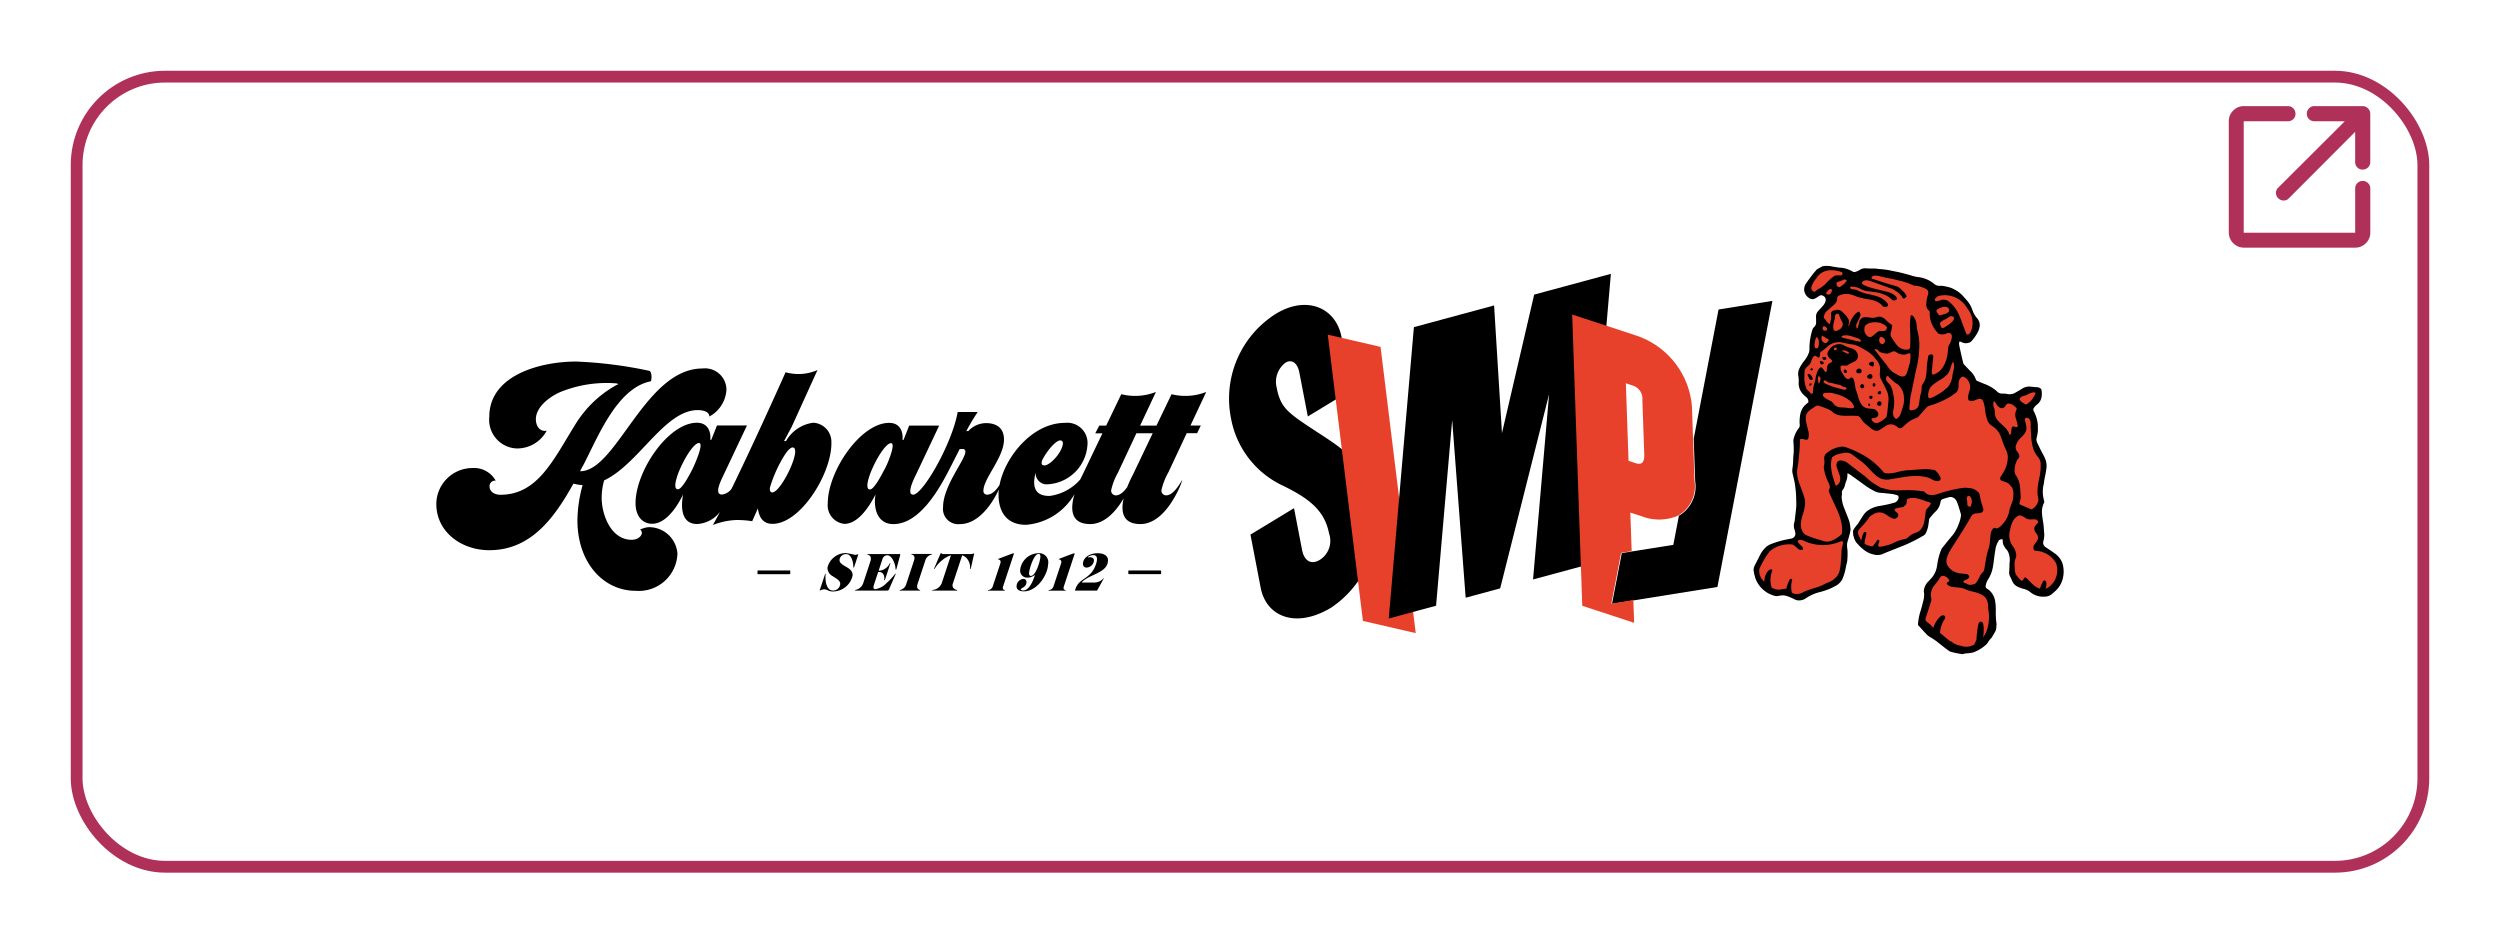
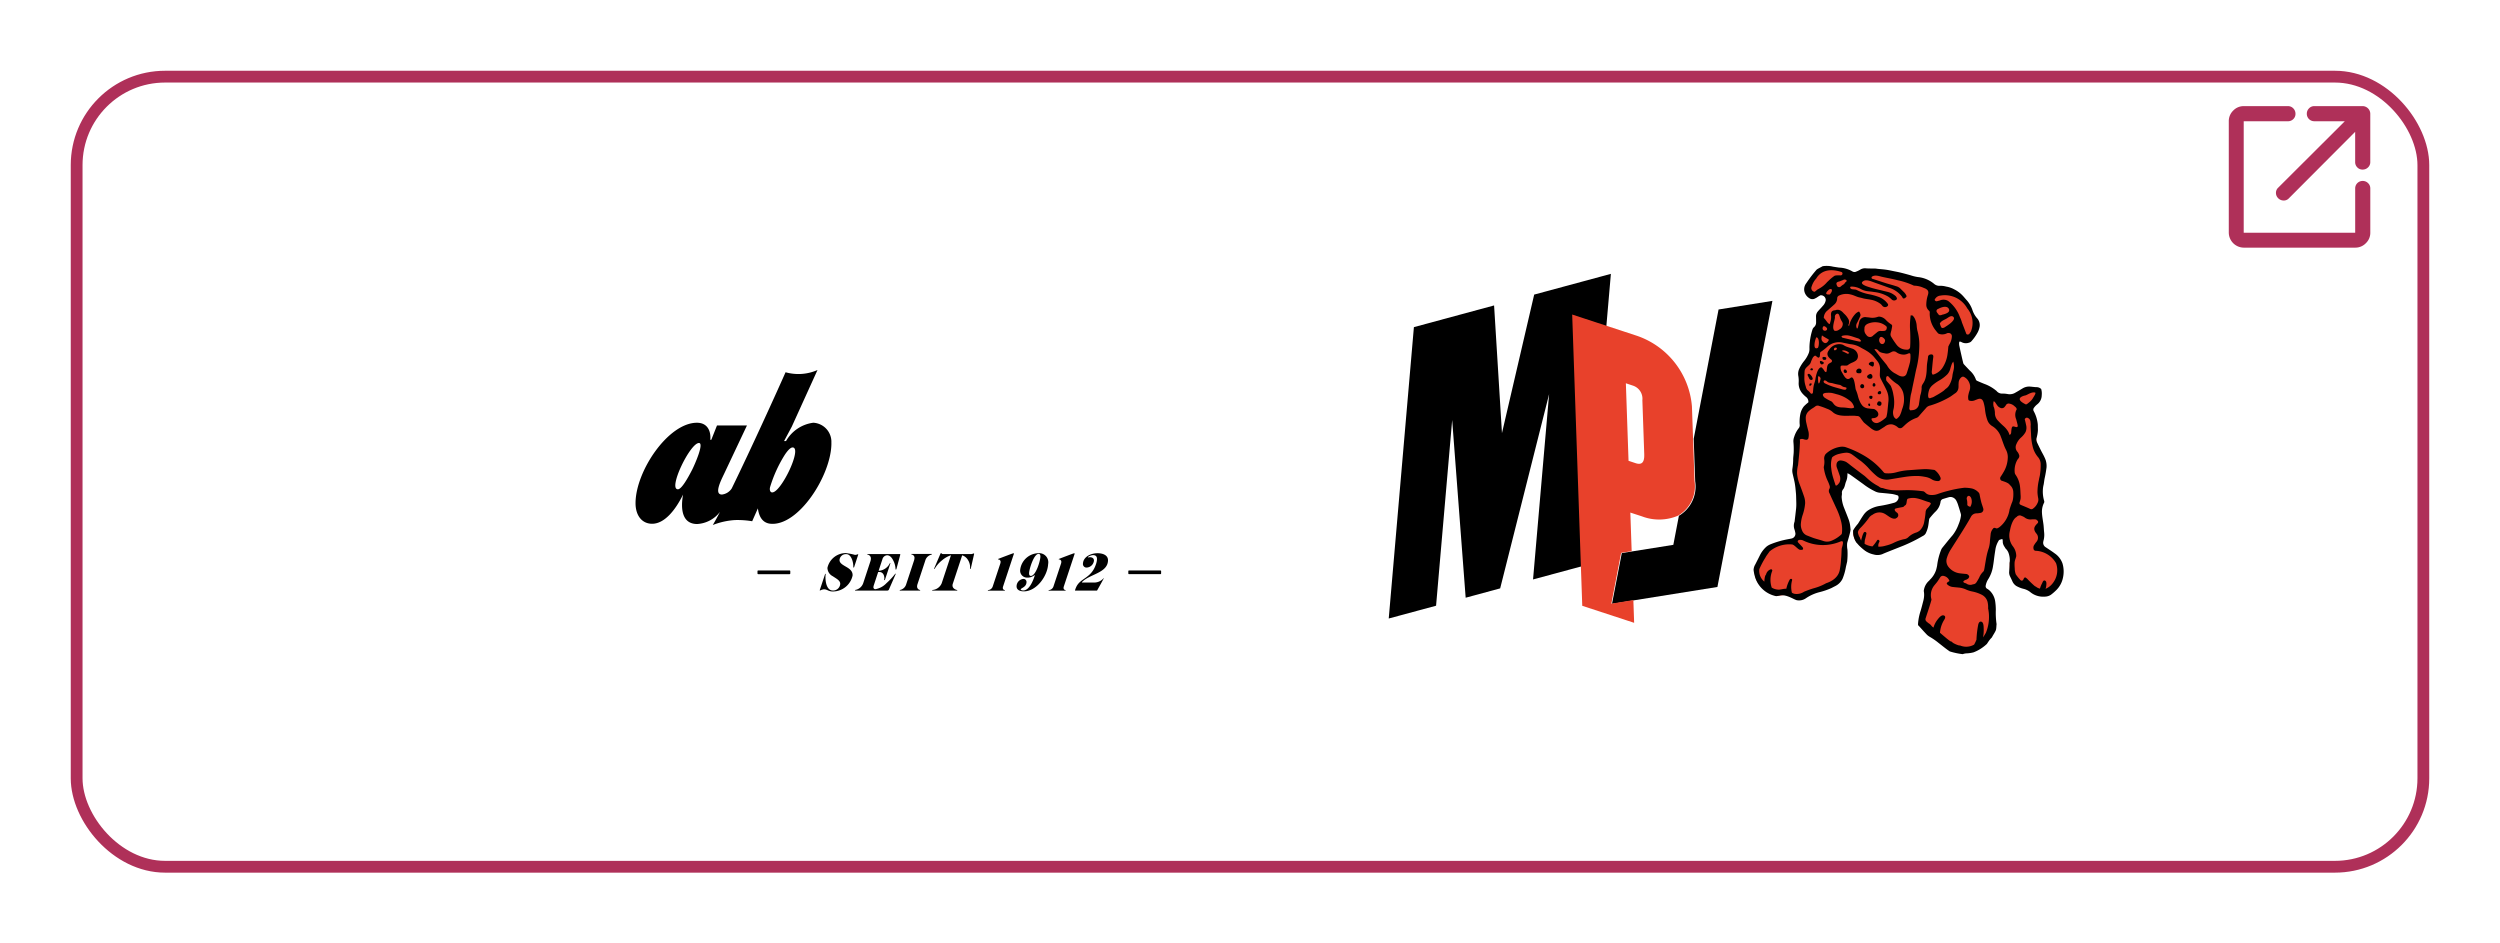
<svg xmlns="http://www.w3.org/2000/svg" width="212" height="80" viewBox="0 0 212 80">
  <defs>
    <filter id="Rechteck_48" x="0" y="0" width="212" height="80" filterUnits="userSpaceOnUse">
      <feOffset dy="2" input="SourceAlpha" />
      <feGaussianBlur stdDeviation="2" result="blur" />
      <feFlood flood-opacity="0.302" />
      <feComposite operator="in" in2="blur" />
      <feComposite in="SourceGraphic" />
    </filter>
  </defs>
  <g id="Komponente_16_1" data-name="Komponente 16 – 1" transform="translate(6 4)">
    <g transform="matrix(1, 0, 0, 1, -6, -4)" filter="url(#Rechteck_48)">
      <g id="Rechteck_48-2" data-name="Rechteck 48" transform="translate(6 4)" fill="#fff" stroke="#af3059" stroke-width="1">
        <rect width="200" height="68" rx="8" stroke="none" />
        <rect x="0.5" y="0.5" width="199" height="67" rx="7.5" fill="none" />
      </g>
    </g>
    <g id="simpl-logo-mini" transform="translate(-26.01 -39.543)">
      <path id="Pfad_13" data-name="Pfad 13" d="M694.668,600.576h-2.66a.063.063,0,0,1-.061-.061v-.192a.062.062,0,0,1,.061-.061h2.66a.063.063,0,0,1,.061.061v.192A.064.064,0,0,1,694.668,600.576Zm-6.646.664a.039.039,0,0,0-.013.024.028.028,0,0,0,.028.02h1.1a1.049,1.049,0,0,0,.731-.385.054.054,0,0,1,0,.024c0,.032-.5.915-.551,1.008a.065.065,0,0,1-.067.041h-1.793c-.007,0-.032,0-.032-.02a1.719,1.719,0,0,1,.1-.273c.348-.789,1.276-.731,1.674-1.933a1.466,1.466,0,0,0,.091-.417c.013-.247-.091-.368-.34-.368-.086,0-.424.091-.43.188,0,.007.013.007.021.007.048,0,.1-.017.147-.017.192,0,.355.089.344.3a.652.652,0,0,1-.606.577.3.3,0,0,1-.326-.331c.03-.59.675-.885,1.242-.885.409,0,.908.145.882.636C690.174,600.484,688.654,600.575,688.022,601.241Zm-.636-2.362-.913,2.755a.389.389,0,0,0-.017.093.178.178,0,0,0,.179.2l-.015.048h-1.438l.015-.048a.443.443,0,0,0,.4-.3l.642-1.938a.478.478,0,0,0,.026-.126.2.2,0,0,0-.221-.233l.015-.045c.134-.05,1.246-.482,1.3-.482a.033.033,0,0,1,.035.037C687.391,598.85,687.388,598.867,687.386,598.878Zm-4.3,3.156c-.29,0-.632-.1-.614-.454a.637.637,0,0,1,.562-.6.259.259,0,0,1,.279.29c-.022.42-.484.482-.489.6,0,.073.167.089.212.089.5,0,.822-.794.949-1.177a.559.559,0,0,0,.03-.1c0-.007,0-.024-.011-.024a.12.12,0,0,0-.037.02.938.938,0,0,1-.59.192.59.59,0,0,1-.6-.653,1.593,1.593,0,0,1,1.549-1.419.774.774,0,0,1,.822.921C685.1,600.712,684.183,602.031,683.089,602.035Zm1.248-3.177c-.4,0-.787,1.285-.8,1.607-.006.11.006.26.145.26.433,0,.794-1.269.811-1.607C684.5,599,684.479,598.858,684.337,598.858Zm-2.1.021-.911,2.755a.389.389,0,0,0-.017.093.178.178,0,0,0,.179.2l-.015.048h-1.438l.015-.048a.442.442,0,0,0,.4-.3l.642-1.938a.48.48,0,0,0,.026-.126.2.2,0,0,0-.221-.233l.015-.045c.134-.05,1.246-.482,1.3-.482a.033.033,0,0,1,.035.037A.262.262,0,0,1,682.237,598.878Zm-3.651,1.248h-.058a1.166,1.166,0,0,0-.166-.738.888.888,0,0,0-.5-.409l-.792,2.4a.421.421,0,0,0-.028.134c-.017.309.339.407.4.407l0,.048H675.32l0-.048a.933.933,0,0,0,.8-.567l.787-2.379a2.129,2.129,0,0,0-.746.42,2.581,2.581,0,0,0-.64.735h-.054l.541-1.27c.013-.034.048-.078.076-.065s.058.078.151.078h2.405a.816.816,0,0,0,.2-.058c.017,0,.035.017.03.054Zm-3.307-1.211a.713.713,0,0,0-.551.523l-.66,2a.553.553,0,0,0-.028.151.3.3,0,0,0,.257.331l0,.048h-1.728l0-.048a.684.684,0,0,0,.543-.482l.66-2a.792.792,0,0,0,.043-.2.278.278,0,0,0-.26-.327l0-.052h1.735Zm-2.991,1.213c-.009.03-.024.058-.048.058s-.028-.013-.03-.058a1.7,1.7,0,0,0-.192-.709c-.117-.246-.294-.445-.515-.445a.443.443,0,0,0-.406.339l-.32.969h.093a1.124,1.124,0,0,0,.863-.644h.048l-.476,1.44h-.065c.058-.171.021-.686-.409-.686h-.093l-.379,1.151a.627.627,0,0,0-.022.115.161.161,0,0,0,.166.192,1.685,1.685,0,0,0,.934-.506,5.881,5.881,0,0,0,.711-.755c.022-.034.048-.058.065-.058s.019.017.006.045l-.58,1.328c-.022.048-.114.065-.114.065h-2.742l0-.052a.871.871,0,0,0,.688-.58l.608-1.849a.775.775,0,0,0,.039-.2.328.328,0,0,0-.3-.37l0-.048h2.745s.065.006.05.054Zm-3.583-.166c-.009.037-.035.058-.052.058s-.026-.069-.024-.093a1.678,1.678,0,0,0-.115-.616c-.093-.236-.247-.433-.484-.433a.54.54,0,0,0-.569.482c-.017.29.307.441.608.621.27.16.521.355.5.711a1.713,1.713,0,0,1-1.689,1.352c-.355,0-.465-.184-.746-.184a1,1,0,0,0-.329.106c-.011,0-.021,0-.019-.02a.176.176,0,0,1,.011-.054l.432-1.3c.006-.028.026-.048.039-.048s.017.007.015.032c0,.041-.009.086-.011.127a2.339,2.339,0,0,0,.061.686c.082.3.244.573.558.573a.6.6,0,0,0,.629-.547c.017-.3-.324-.454-.627-.662a.817.817,0,0,1-.458-.711,1.6,1.6,0,0,1,1.553-1.254,5.411,5.411,0,0,1,.776.151.556.556,0,0,0,.257-.058c.028,0,.028.024.022.047Zm-5.48.614h-2.66a.063.063,0,0,1-.061-.061v-.192a.062.062,0,0,1,.061-.061h2.66a.063.063,0,0,1,.061.061v.192A.065.065,0,0,1,663.225,600.576Z" transform="translate(-576.256 -516.344)" fill-rule="evenodd" />
-       <path id="Pfad_14" data-name="Pfad 14" d="M1561.862,149.1c-.666-3.456-2.924-4.76-4.936-6.077-2.519-1.654-3.052-2.007-3.4-3.826a2.028,2.028,0,0,1,.766-2.022c.517-.314,1.016-.008,1.179.842l.716,3.717,3.718-2.257-.867-4.506c-.473-2.456-2.935-3.535-5.545-1.951a8.5,8.5,0,0,0-3.811,8.917,7.849,7.849,0,0,0,4.42,5.679c2.126,1.045,3.5,2.041,3.886,4.04a1.9,1.9,0,0,1-.78,2.234c-.763.464-1.335.066-1.51-.844l-.681-3.535-3.694,2.242.867,4.506c.472,2.456,2.983,3.5,5.987,1.68a8.7,8.7,0,0,0,3.688-8.84Z" transform="translate(-1425.274 -70.875)" />
-       <path id="Pfad_15" data-name="Pfad 15" d="M1735.7,182.83l4.477,1.034,2.982,24.274-4.479-1.034-2.98-24.274Z" transform="translate(-1603.095 -118.906)" fill="#e8412b" />
      <path id="Pfad_16" data-name="Pfad 16" d="M1867.734,73.375l-6.5,1.757-2.732,11.747-.668-10.827-6.8,1.84L1848.9,102.6l4.014-1.085,1.365-15.75,1.144,15.072,2.926-.792L1862.5,83.57l-1.363,15.718,4.46-1.205,2.141-24.707Z" transform="translate(-1711.125 -14.608)" />
      <path id="Pfad_17" data-name="Pfad 17" d="M2283.554,124.617l-4.665,24.263-7.074,1.132-1.865.3.83-4.307.893-.143,3.477-.555.472-2.463a2.882,2.882,0,0,0,1.382-2.925l-.125-3.607,2.107-10.962,4.568-.731Z" transform="translate(-2113.242 -63.562)" />
      <path id="Pfad_18" data-name="Pfad 18" d="M2204.535,167.79a4.077,4.077,0,0,1-3.08.066l-.984-.321.114,3.272-.893.143-.83,4.306,1.866-.3.067,1.928-4.4-1.443-.854-24.7,5.381,1.767a6.928,6.928,0,0,1,4.773,6.024l.095,2.722.125,3.607a2.879,2.879,0,0,1-1.38,2.925Zm-2.883-5.18-.16-4.6a1.168,1.168,0,0,0-.8-1.24l-.6-.2.227,6.576.6.2c.491.162.755-.026.731-.737Z" transform="translate(-2042.209 -88.526)" fill="#e8412b" fill-rule="evenodd" />
      <g id="Gruppe_31" data-name="Gruppe 31" transform="translate(168.712 58.085)">
        <path id="Pfad_19" data-name="Pfad 19" d="M2562.006,88.3a2.489,2.489,0,0,0-1.686-1.465,1.261,1.261,0,0,0,.13-.176.952.952,0,0,0,.08-.938,1.247,1.247,0,0,0-.156-.238c-.022-.028-.047-.058-.056-.073a.17.17,0,0,1-.017-.039c.022-.043.231-.936.1-1.035a.923.923,0,0,0-.385-.182l-.021,0a2.634,2.634,0,0,0-.346,0,.8.8,0,0,1-.153,0l-.015,0v-.051a.68.68,0,0,0,.085.017.613.613,0,0,0,.42-.116c.229-.154.11-.392.236-.67.069-.15.318-2.658.331-2.776a1.135,1.135,0,0,0-.045-1.54,1.712,1.712,0,0,1-.383-.8,4.2,4.2,0,0,1-.11-.912c0-.244-.015-.484-.024-.728a3.856,3.856,0,0,0-.033-.4.779.779,0,0,0-.465-.6.584.584,0,0,0-.19-.051.616.616,0,0,0-.581.3l-.013.021c-.045-.2-.039-.294.015-.373l.093-.131-.019-.159a.753.753,0,0,0-.019-.1l.035.023.031.019a.649.649,0,0,0,.279.1.58.58,0,0,0,.428-.146c.024-.021.05-.039.074-.06a3.163,3.163,0,0,0,.242-.208,1.585,1.585,0,0,0,.257-.338c.01-.015.022-.038.037-.06a.832.832,0,0,0,.188-.741.455.455,0,0,0-.315-.274.84.84,0,0,0-.117-.021,1.449,1.449,0,0,0-.787.21c-.035.019-.085.043-.108.053-.128.024-.7.159-.781.625a.581.581,0,0,0,.006.225,1.2,1.2,0,0,0-.411-.154c-.021,0-.041-.006-.062-.007a.668.668,0,0,0-.669.343s-.006.007-.007.011a1.106,1.106,0,0,1-.1-.135l-.06-.088a.662.662,0,0,0-.415-.323l-.383-.094-.112.381a1.081,1.081,0,0,0-.03.143c0-.013-.007-.026-.011-.041a.747.747,0,0,0-.64-.6.9.9,0,0,0-.424.069l-.054.021-.151.058a2.01,2.01,0,0,1,.071-.253,1.339,1.339,0,0,0-.082-1.125,1.3,1.3,0,0,0-.582-.583.67.67,0,0,0-.21-.06.628.628,0,0,0-.391.1.778.778,0,0,0-.169.137c.007-.038.017-.075.026-.114.017-.073.033-.146.05-.231a1.692,1.692,0,0,0-.026-.9l-.271-.784-.188.278c.026-.167.041-.334.054-.493l0-.019.067-.141.008-.017a1.674,1.674,0,0,0,.225-.917.681.681,0,0,0-.447-.563,2.043,2.043,0,0,0,.476-.448c0,.013.009.026.013.038l.007.028.011.026c.041.1.281.73.37.966l.052.137.125.073a.7.7,0,0,0,.281.094c.186.019.7-.73.712-.748.277-.375-.21-2.7-2.308-3.408a1.576,1.576,0,0,0-.739.026,1.027,1.027,0,0,0-.56.259.769.769,0,0,0-.474-.814.82.82,0,0,0-.134-.056c-.009,0-.019-.006-.026-.009a2.558,2.558,0,0,0-.763-.21c-.041,0-.082-.008-.125-.008a6.046,6.046,0,0,0-1.174-.4l-.188-.049c-.262-.069-.525-.124-.78-.176-.207-.043-.4-.083-.6-.129l-.078-.021a2.766,2.766,0,0,0-.4-.081.97.97,0,0,0-.683.159.511.511,0,0,0-.179.231.866.866,0,0,0-.671.233.553.553,0,0,0-.177.351,2.247,2.247,0,0,0-.281-.047c-.063-.006-.126-.009-.19-.011a.487.487,0,0,0-.257-.512.617.617,0,0,0-.106-.047c0-.009.005-.017.007-.024.049-.278-.21-.418-.476-.5-.249-.081-1.944-.276-2.483.57a1.91,1.91,0,0,0-.4.672l-.039.092-.01.024a.767.767,0,0,0,.032.638.753.753,0,0,0,.5.368l.028.008.026,0a.656.656,0,0,0,.5-.234c.013-.011.024-.021.033-.03l.076-.041.024-.011c0,.062.377.2.722.233.067.007-.069.323.017.315l.154-.013.017-.017a.43.43,0,0,1-.126.169c-.084.079-.173.154-.26.231s-.2.169-.29.259a1.247,1.247,0,0,0-.447.953l.006.176.128.118a.432.432,0,0,1,.048.051.55.55,0,0,0-.223.264l-.015.036-.135.566-.225-.023-.137.214a1.732,1.732,0,0,0-.155,1.274.547.547,0,0,0,.142.186l-.021.011a.862.862,0,0,0-.318.362c-.015.032-.03.064-.044.094a2.181,2.181,0,0,0-.128.319.85.85,0,0,1-.125.126,1.069,1.069,0,0,0-.418.726c-.017.24-.019.476-.021.679a2.561,2.561,0,0,0,.139.765l.013.043c.037.131.184.2.355.328a2.383,2.383,0,0,1,.3.289c.087.105.037.233.171.246a.529.529,0,0,0,.551-.366.648.648,0,0,0,.028-.129l.037.026a.705.705,0,0,0,.281.7l-.06-.019a1.033,1.033,0,0,0-.193-.039.682.682,0,0,0-.558.193.538.538,0,0,1-.084.051,1.333,1.333,0,0,0-.158.1,2.778,2.778,0,0,0-.35.291,1.171,1.171,0,0,0-.326.782,2.33,2.33,0,0,0,.067.583c.056.266.125.525.179.722a.468.468,0,0,1,.015.118.931.931,0,0,0-.115-.019.7.7,0,0,0-.456.105l-.212.133.017.249c0,.026,0,.051.007.077a.535.535,0,0,1,.006.086l0,.041c-.011.249-.024.508-.045.758-.03.36-.069.728-.106,1.082l0,.036c0,.013-.008.024-.01.038a1.069,1.069,0,0,0-.033.159l-.017.128c-.02.144.476,2.217.575,2.51a1.3,1.3,0,0,1,.074.45,3.011,3.011,0,0,1-.149.72l-.071.246a2.969,2.969,0,0,0-.153.837,1.663,1.663,0,0,0,.141.685,1.6,1.6,0,0,0,.128.233.6.6,0,0,0-.459.259.571.571,0,0,0-.063.135l-.009,0c-.032-.006-.506.2-.541.193a4.59,4.59,0,0,0-1.925.773,2.7,2.7,0,0,0-.238.369c-.032.064-.1.188-.175.306-.288.491-.391.681-.389.867a1.6,1.6,0,0,0,.565,1.364l.681.55.022.011a1.792,1.792,0,0,0,.655.218,3.858,3.858,0,0,0,.5-.043l.128-.024a.628.628,0,0,1,.13-.007l.074,0a6.118,6.118,0,0,0,1.4.032c.039-.019,2.123-.754,2.123-.754a1.473,1.473,0,0,0,1.185-1.409c.052-.208.277-.672.286-.756.022-.2.032-.4.041-.593,0-.092-.167-.279-.162-.371.006-.024.19-1.125.208-1.257a3.149,3.149,0,0,0-.071-1.109,6.1,6.1,0,0,0-.435-1.215c-.074-.163-.149-.326-.225-.488-.117-.253-.238-.514-.35-.771,0-.011-.013-.028-.019-.047l.017-.034.167-.011a.479.479,0,0,0,.376-.131l.037-.037c.083-.081.078-.229.149-.373a1.159,1.159,0,0,0,.126-.895c-.054-.169-.113-.332-.173-.493l-.044-.124a.507.507,0,0,1-.017-.053.666.666,0,0,1,.2.058,1.98,1.98,0,0,1,.2.152l.126.1.285.218c.257.2.511.392.768.585l.13.1.18.165a4.729,4.729,0,0,0,1.016.726,9.511,9.511,0,0,1,2.346.411c.035.015.076,0,.115,0a.746.746,0,0,0-.246.52.492.492,0,0,1-.007.056c-.024.019-.044.038-.063.054-.144.026-.328.06-.512.107a.551.551,0,0,0-.411.362.531.531,0,0,0-.006.3,1.694,1.694,0,0,0-.569-.287,1.2,1.2,0,0,0-.2-.034,1.366,1.366,0,0,0-.919.24,1.221,1.221,0,0,0-.442.385l-.123.159a5.14,5.14,0,0,1-.495.583c-.437.418-.441.762-.35.992a1.164,1.164,0,0,0,.15.353,9.406,9.406,0,0,0,.843.855,2.4,2.4,0,0,0,.554.137l.143.019V87.3h.095l.009,0,0,0h.413a30,30,0,0,0,3.687-1.808c.238-.606.675-1.591.675-1.591a1.826,1.826,0,0,0,.357-.5l.067-.152-.056-.158a.6.6,0,0,0-.123-.206,2.39,2.39,0,0,0,.406-.083c.123-.036.216-.221.329-.261a5.531,5.531,0,0,1,.579-.289c.177-.032.314.206.48.165a3.91,3.91,0,0,1,.794-.141h.009a.625.625,0,0,0-.125.137.684.684,0,0,0-.106.488c.005.041.015.081.022.122a.627.627,0,0,1,.02.186.584.584,0,0,0,.348.613c.033.015.065.028.1.043l.076.032a1.021,1.021,0,0,0-.164.223c-.216.4-.458.786-.666,1.122-.18.291-.366.58-.551.868q-.248.388-.495.778a3.292,3.292,0,0,0-.357.777,1.239,1.239,0,0,0,.208,1.176c.043.054.087.1.134.152-.037-.013-.074-.024-.113-.036a.848.848,0,0,0-.114-.019.672.672,0,0,0-.658.332c-.076.124-.147.231-.214.323-.047.064-.1.126-.149.188l-.082.1a1.728,1.728,0,0,0-.361,1.486c-.063.221-.123.416-.18.595-.047.148-.1.294-.145.441s-.091.276-.136.415a.665.665,0,0,0,.153.688,2.011,2.011,0,0,0,.2.167l.052.041c.03.024.063.047.1.069.007.006.017.009.024.015a1.09,1.09,0,0,0,.316.3l.353.229,0,.049.18.156c.177.15.352.3.53.448a4.392,4.392,0,0,0,.448.33l.015-.017.143.114.03.017a2.6,2.6,0,0,0,.478.212,1,1,0,0,0,.2.045h.007c.132.052,1.739-.184,1.866-.75l.02-.053.006-.056c.007-.066.013-.133.019-.2l.452.212a2.5,2.5,0,0,0,.177-.264c.026-.043.05-.086.078-.126a3.329,3.329,0,0,0,.27-2.335l0-.009a2.232,2.232,0,0,0-.031-.49,1.356,1.356,0,0,0-.67-.992,2.909,2.909,0,0,0-.616-.251.766.766,0,0,0,.246-.227,4.038,4.038,0,0,0,.275-.475l.022-.045a1.016,1.016,0,0,1,.2-.311.678.678,0,0,0,.217-.375c.024-.1.041-.208.058-.313,0,0,.049-.28.061-.358.032-.189.063-.371.1-.55.03-.144.071-.3.134-.5a2.686,2.686,0,0,0,.14-.662c.009-.15.026-.3.041-.448l.028-.278a.289.289,0,0,1,.028-.1l.013,0a.7.7,0,0,0,.458-.133l.022-.015a1.855,1.855,0,0,0,.313-.242c-.009.047-.017.09-.022.128a1.941,1.941,0,0,0,.333,1.641.883.883,0,0,1,.194.538c-.013.047-.026.09-.041.133a1.653,1.653,0,0,0-.091.392,3.138,3.138,0,0,0,.006.5l0,.069a1.9,1.9,0,0,0,.121.653,3.407,3.407,0,0,0,.517.653.512.512,0,0,0,.309.141.564.564,0,0,0,.4-.114c.024.024.047.051.071.075a3.035,3.035,0,0,0,.434.4,1.1,1.1,0,0,0,.149.092.278.278,0,0,0,.1.068C2561.714,91.1,2562.26,88.994,2562.006,88.3Z" transform="translate(-2536.061 -62.994)" fill="#e8412b" />
        <path id="Pfad_20" data-name="Pfad 20" d="M2560.065,84.546a2.044,2.044,0,0,1-.543,1.018,4.26,4.26,0,0,1-.482.42.976.976,0,0,1-.513.154,1.726,1.726,0,0,1-1.263-.411,1.511,1.511,0,0,0-.513-.244,2.42,2.42,0,0,1-.646-.253.9.9,0,0,1-.331-.4c-.067-.152-.143-.3-.212-.45a.744.744,0,0,1-.056-.366c.015-.234.039-.469.035-.7v-.032a1.484,1.484,0,0,0,.017-.159,1.821,1.821,0,0,0-.125-.739,1.018,1.018,0,0,0-.236-.33c-.024-.043-.05-.086-.076-.129a.857.857,0,0,1-.156-.369c-.005-.062,0-.124-.009-.186a.864.864,0,0,0-.03-.12c-.1.028-.177.047-.251.077a.165.165,0,0,0-.069.081,2.034,2.034,0,0,0-.257.664c-.03.2-.062.392-.089.589-.041.289-.067.581-.121.868a2.829,2.829,0,0,1-.437,1.172,1.516,1.516,0,0,0-.188.508.248.248,0,0,0,.143.272,1.2,1.2,0,0,1,.316.276,1.592,1.592,0,0,1,.35.8,5.049,5.049,0,0,1,.05.713,6.742,6.742,0,0,0,.065,1.2c-.017.133-.015.274-.037.405-.006.032-.013.064-.021.1-.089.221-.236.407-.337.617a2.373,2.373,0,0,0-.316.388c-.037.054-.073.109-.108.165a3.362,3.362,0,0,1-.391.319,3.2,3.2,0,0,1-.751.4,2.928,2.928,0,0,1-.539.083,1.143,1.143,0,0,0-.372.068,5.837,5.837,0,0,1-1.1-.233c-.337-.227-.647-.488-.967-.735a5.534,5.534,0,0,0-.757-.518,1.17,1.17,0,0,1-.273-.227c-.184-.191-.359-.39-.538-.587a.6.6,0,0,0-.076-.079.2.2,0,0,1-.078-.193,4.553,4.553,0,0,1,.219-1.1c.082-.272.151-.55.223-.825a2.162,2.162,0,0,0,.06-.306,1.74,1.74,0,0,0-.015-.555c.007-.052.015-.105.026-.158a1.346,1.346,0,0,1,.445-.73.064.064,0,0,0,.02-.034l.045-.045a2.01,2.01,0,0,0,.512-.823c.031-.114.058-.231.082-.349a5.346,5.346,0,0,1,.355-1.382.8.8,0,0,1,.089-.144c.288-.354.569-.713.869-1.058a3.369,3.369,0,0,0,.511-.936,2.716,2.716,0,0,0,.2-.733.435.435,0,0,0-.019-.169c-.067-.229-.136-.459-.21-.686a2.133,2.133,0,0,0-.162-.405.583.583,0,0,0-.487-.319.691.691,0,0,0-.21.039c-.149.041-.3.09-.445.133a.291.291,0,0,0-.2.255,1.426,1.426,0,0,1-.458.844c-.16.159-.305.338-.452.512a.291.291,0,0,0-.058.137c-.035.216-.05.437-.1.649a2.4,2.4,0,0,1-.206.55.609.609,0,0,1-.248.2,13.089,13.089,0,0,1-1.639.814c-.447.18-.895.354-1.343.533-.149.06-.3.122-.445.188a1.148,1.148,0,0,1-.718.023,1.939,1.939,0,0,1-.783-.358,4.875,4.875,0,0,1-.422-.366c-.095-.088-.173-.2-.266-.285a1.725,1.725,0,0,1-.273-1.037,3.7,3.7,0,0,1,.407-.559c.153-.236.29-.48.45-.711a1.645,1.645,0,0,1,.33-.369,2.452,2.452,0,0,1,1.084-.435,10.8,10.8,0,0,0,1.22-.27.514.514,0,0,0,.357-.377.332.332,0,0,0-.024-.2c-.013-.032-.073-.051-.114-.062a2.807,2.807,0,0,0-.4-.1c-.352-.043-.7-.075-1.058-.107a1.146,1.146,0,0,1-.342-.092,5.636,5.636,0,0,1-1.06-.649c-.369-.263-.731-.529-1.1-.79a2.235,2.235,0,0,0-.23-.126,3.045,3.045,0,0,1-.021.353,1.447,1.447,0,0,1-.095.343c-.1.234-.1.51-.285.709a.377.377,0,0,0-.041.083.457.457,0,0,0-.026.24c0,.109-.032.221-.024.33a2.9,2.9,0,0,0,.192.848c.138.349.281.7.411,1.05a2.349,2.349,0,0,1,.106.422c.021.131.033.264.045.4a.025.025,0,0,0,0,.011c-.032.321-.272,1.033-.288,1.14a2.024,2.024,0,0,0,.024.559,5.986,5.986,0,0,1-.024,1c-.033.152-.069.3-.106.454a4.7,4.7,0,0,1-.288,1.015,1.346,1.346,0,0,1-.616.615c-.11.056-.219.114-.331.171a5.833,5.833,0,0,1-.98.338,3.656,3.656,0,0,0-1.159.512,1.019,1.019,0,0,1-.776.18c-.216-.026-.85-.5-1.4-.409a3.021,3.021,0,0,1-.365.064A2.359,2.359,0,0,1,2534,84.606a3.334,3.334,0,0,1-.169-.739,1.014,1.014,0,0,1,.151-.471c.123-.246.251-.49.372-.737a2.459,2.459,0,0,1,.565-.756,1.43,1.43,0,0,1,.389-.221,7.689,7.689,0,0,1,1.367-.4c.115-.024.235-.041.35-.068a.413.413,0,0,0,.34-.52,1.762,1.762,0,0,0-.062-.242.965.965,0,0,1,0-.658.167.167,0,0,0,.007-.03c.043-.356.086-.713.125-1.069a3.69,3.69,0,0,0,.02-.405c0-.161-.007-.321-.011-.482s-.006-.3-.021-.45c-.026-.274-.048-.548-.095-.818s-.117-.527-.175-.791a1.218,1.218,0,0,1-.035-.418,5.641,5.641,0,0,0,.071-.763c-.006-.248.044-.489.046-.735a6.664,6.664,0,0,0-.024-.793,1,1,0,0,1,.062-.443,2.241,2.241,0,0,1,.407-.767.426.426,0,0,0,.06-.311,3.392,3.392,0,0,1,.054-.853,1.542,1.542,0,0,1,.309-.671,4.277,4.277,0,0,1,.374-.334.511.511,0,0,0-.21-.467,2.5,2.5,0,0,1-.26-.246,1.3,1.3,0,0,1-.35-.988,2.383,2.383,0,0,0-.03-.527,1.051,1.051,0,0,1,.073-.61,3.26,3.26,0,0,1,.391-.636,2.523,2.523,0,0,0,.426-.722,1,1,0,0,0,.054-.315,4.1,4.1,0,0,1,.03-.623,5.3,5.3,0,0,1,.236-1.075.459.459,0,0,1,.114-.161.518.518,0,0,0,.182-.383c0-.171,0-.343-.006-.514a.649.649,0,0,1,.158-.446c.132-.159.283-.3.415-.463a.887.887,0,0,0,.251-.491.4.4,0,0,0-.456-.407,1.1,1.1,0,0,0-.251.152,2.132,2.132,0,0,1-.229.129.455.455,0,0,1-.454-.037.932.932,0,0,1-.4-.5.83.83,0,0,1,.139-.769,10.949,10.949,0,0,1,.887-1.163c.158-.107.335-.184.5-.281a2.249,2.249,0,0,1,.873.036c.128.024.517.079.521.081a2.424,2.424,0,0,1,1.122.319.335.335,0,0,0,.337.019,2.162,2.162,0,0,0,.32-.154.756.756,0,0,1,.469-.124c.26.026.527.013.789.021.087,0,.173.019.26.028.232.024.465.039.7.073s.447.083.67.128c.2.039.394.077.59.126.279.069.558.146.835.225a3.463,3.463,0,0,0,.6.143,2.522,2.522,0,0,1,1.354.564.68.68,0,0,0,.539.173,2.076,2.076,0,0,1,.5.069,2.118,2.118,0,0,1,.669.229,2.61,2.61,0,0,1,.712.521c.138.143.26.3.393.444a2.456,2.456,0,0,1,.441.769,2.046,2.046,0,0,0,.391.707.864.864,0,0,1,.214.8,1.556,1.556,0,0,1-.162.435,3.887,3.887,0,0,1-.524.735.423.423,0,0,1-.21.12.775.775,0,0,1-.643-.06.4.4,0,0,0-.043-.017c-.1-.039-.132-.023-.14.086a.9.9,0,0,0,.011.233c.06.291.125.578.19.866.043.193.087.384.136.578a.3.3,0,0,0,.06.137c.164.18.333.356.5.533a1.822,1.822,0,0,1,.526.776.2.2,0,0,0,.1.1c.2.09.4.174.6.255a3.321,3.321,0,0,1,1.008.572c.008.008.021.008.026.015a.6.6,0,0,0,.543.238,2.59,2.59,0,0,1,.435.045.92.92,0,0,0,.655-.135c.208-.114.409-.242.614-.362a1.069,1.069,0,0,1,.656-.135c.156.013.311.034.467.045a.561.561,0,0,1,.43.158,1.343,1.343,0,0,1,.046.521.987.987,0,0,1-.387.782,1.358,1.358,0,0,0-.266.279.258.258,0,0,0-.019.308,2.945,2.945,0,0,1,.331,1.052c.015.113.009.229.013.341,0,.088.009.176,0,.264a3.011,3.011,0,0,1-.121.643.445.445,0,0,0,.037.306c.112.24.229.478.348.716.1.2.223.4.313.609a1.584,1.584,0,0,1,.156.85c-.039.285-.084.566-.147.848-.041.184-.059.371-.089.555a2.722,2.722,0,0,0-.056.276,2.792,2.792,0,0,0,.095,1.142.233.233,0,0,1-.03.191,1.665,1.665,0,0,0-.16.767c.013.366.091.72.134,1.08.024.216.03.433.054.651a1.849,1.849,0,0,1-.022.527c-.015.081-.039.161-.054.244a.438.438,0,0,0,.214.467c.253.173.513.334.759.52a1.715,1.715,0,0,1,.662.866A2.425,2.425,0,0,1,2560.065,84.546ZM2538.674,68.9a.108.108,0,0,0,.185-.051.474.474,0,0,0,.013-.094c.015-.146.022-.294.047-.439.039-.248.127-.386.158-.634.024-.18.164-.926.473-.99.082-.017.255.242.314.341a.179.179,0,0,0,.069.051c.175.1.033-.5.264-.683a1.4,1.4,0,0,1,.2-.12.143.143,0,0,0,.05-.218c-.065-.073-.5-.324-.3-.709a2.688,2.688,0,0,1,.162-.248,1.023,1.023,0,0,1,.88-.377.911.911,0,0,1,.227.053,2.239,2.239,0,0,0,.24.133c.167.068.339.12.51.18a.706.706,0,0,1,.512.589.522.522,0,0,1-.024.227c-.063.2-.238.276-.405.36a1.623,1.623,0,0,0-.422.231c-.119.1-.418,0-.569.058-.095.036-.039.334,0,.431a1.417,1.417,0,0,0,.091.163c.16.279.366.715.69.444.355-.3.407.87.459.983a3.476,3.476,0,0,1,.177.514,2.55,2.55,0,0,0,.225.611,1.479,1.479,0,0,0,.188.266.8.8,0,0,0,.489.208,3.843,3.843,0,0,0,.389.039.344.344,0,0,1,.214.084.734.734,0,0,1,.147.137c.177.259.061.49-.246.551-.06.013-.123.009-.184.022a.072.072,0,0,0-.058.107.438.438,0,0,0,.536.281,1.218,1.218,0,0,0,.275-.137,2.858,2.858,0,0,0,.3-.219c.058-.049.132-.1.15-.169a3.3,3.3,0,0,0,.086-.493c.031-.276.052-.555.083-.831a1.8,1.8,0,0,0-.188-.97c-.134-.293-.292-.574-.435-.863a.824.824,0,0,1-.106-.289c-.013-.165.009-.334.011-.5a1.056,1.056,0,0,0-.173-.7c-.127-.165-.257-.326-.393-.482a2.767,2.767,0,0,0-.625-.486c-.127-.081-.262-.144-.395-.218a2.025,2.025,0,0,0-.913-.313.538.538,0,0,1-.093-.015l-.528-.109a1.452,1.452,0,0,0-1.337.332,4.049,4.049,0,0,1-.538.424.146.146,0,0,0-.082.12c-.006.079-.015.158-.022.234a.152.152,0,0,1-.119.156.056.056,0,0,1-.044-.011l-.19-.143a.078.078,0,0,0-.089,0,.455.455,0,0,0-.173.186,2.785,2.785,0,0,0-.156.369c-.078.276-.5.4-.523.752-.015.223-.019.441-.021.655a2.163,2.163,0,0,0,.121.64.606.606,0,0,0,.132.294A1.539,1.539,0,0,1,2538.674,68.9Zm17.052,9.3a1.2,1.2,0,0,0,.093-.279,2.631,2.631,0,0,0,.037-.641.821.821,0,0,0-.27-.591.563.563,0,0,1-.062-.071c-.16-.186-.669-.3-.7-.332a.239.239,0,0,1-.024-.339c.063-.1.134-.2.19-.306a2.537,2.537,0,0,0,.4-1.337,1.339,1.339,0,0,0-.144-.6,3.73,3.73,0,0,1-.2-.456c-.085-.219-.154-.444-.242-.662a1.707,1.707,0,0,0-.729-.906.966.966,0,0,1-.418-.51,3.785,3.785,0,0,1-.2-.911,3.737,3.737,0,0,0-.123-.593c-.091-.294-.253-.368-.521-.264-.078.03-.156.058-.233.092a.7.7,0,0,1-.4.034c-.067-.011-.126-.039-.136-.109a1.119,1.119,0,0,1-.015-.294,2.523,2.523,0,0,1,.106-.422.937.937,0,0,0-.052-.786.9.9,0,0,0-.4-.407.2.2,0,0,0-.216.017.627.627,0,0,0-.246.514c-.019.122,0,.251-.015.373a.625.625,0,0,1-.255.463c-.156.1-.3.219-.459.319a7.766,7.766,0,0,1-1.661.73.672.672,0,0,0-.316.15c-.221.253-.448.5-.666.76a.437.437,0,0,1-.2.143,2.612,2.612,0,0,0-.893.525c-.095.081-.18.173-.275.253a.3.3,0,0,1-.444,0,1.109,1.109,0,0,0-.441-.223.82.82,0,0,0-.636.182c-.151.1-.305.193-.456.294a.489.489,0,0,1-.476.006,1.5,1.5,0,0,1-.333-.227c-.147-.114-.29-.234-.434-.353a.751.751,0,0,1-.112-.107c-.089-.116-.175-.233-.259-.353a.328.328,0,0,0-.287-.158c-.041,0-.083-.007-.125-.011-.506-.062-1.455.161-1.966-.347a1.428,1.428,0,0,0-.461-.257,5.438,5.438,0,0,0-.653-.236.325.325,0,0,0-.35.052,2.761,2.761,0,0,1-.285.188,2.364,2.364,0,0,0-.3.246.772.772,0,0,0-.208.51,1.882,1.882,0,0,0,.058.476c.049.234.11.465.173.7a1.3,1.3,0,0,1,0,.529.181.181,0,0,1-.2.167.759.759,0,0,1-.192-.039.407.407,0,0,0-.342.013,1.9,1.9,0,0,1,.013.212c-.013.272-.026.544-.048.814-.032.377-.073.754-.112,1.129-.007.066-.035.131-.042.2a2.864,2.864,0,0,0-.045.533,3.317,3.317,0,0,0,.234.951q.185.484.352.973a1.7,1.7,0,0,1,.1.6,4.052,4.052,0,0,1-.2.96,3.07,3.07,0,0,0-.167.831,1.235,1.235,0,0,0,.106.514.74.74,0,0,0,.411.424c.2.075.393.159.592.227.27.088.545.152.813.246a.975.975,0,0,0,.723-.043,2.738,2.738,0,0,0,.792-.516.211.211,0,0,0,.05-.124,2.732,2.732,0,0,0-.065-.96,5.752,5.752,0,0,0-.408-1.133c-.191-.422-.392-.84-.576-1.264a.376.376,0,0,1,0-.413.346.346,0,0,0,0-.255,3.318,3.318,0,0,0-.184-.448,3.718,3.718,0,0,1-.292-.985.413.413,0,0,1-.006-.184,1.612,1.612,0,0,0,.026-.619.615.615,0,0,1,.128-.437,2.307,2.307,0,0,1,1.15-.593,1.155,1.155,0,0,1,.5,0,8.442,8.442,0,0,1,1.564.705,6.22,6.22,0,0,1,1.695,1.429.24.24,0,0,0,.169.092,2.581,2.581,0,0,0,.921-.083,5.151,5.151,0,0,1,.969-.173c.309-.015.615-.047.922-.066.221-.013.443-.032.664-.026s.426.037.638.062a.2.2,0,0,1,.082.037,1.463,1.463,0,0,1,.448.587.221.221,0,0,1-.235.323.965.965,0,0,1-.485-.139,1.51,1.51,0,0,0-.577-.216,4.13,4.13,0,0,0-.6-.075,6.664,6.664,0,0,0-.986.06c-.478.071-.954.154-1.432.233a1.346,1.346,0,0,1-1.1-.3,6.869,6.869,0,0,1-.74-.733,5.71,5.71,0,0,0-.467-.433c-.114-.1-.24-.182-.361-.272-.175-.131-.342-.268-.525-.39a.808.808,0,0,0-.51-.137,3.227,3.227,0,0,0-.517.088,1.516,1.516,0,0,0-.581.251.209.209,0,0,0-.074.088,2.133,2.133,0,0,0-.063.881,4.217,4.217,0,0,0,.153.778c.069.229.145.456.219.688.048,0,.1.008.115-.009a1.092,1.092,0,0,0,.22-.255.809.809,0,0,0-.006-.625c-.065-.2-.141-.4-.212-.6a.6.6,0,0,1-.035-.338.339.339,0,0,1,.375-.289,1.261,1.261,0,0,1,.443.129,4.059,4.059,0,0,1,.368.279c.35.268.7.536,1.051.8.048.037.1.073.147.109.065.06.132.12.2.182a4.228,4.228,0,0,0,.954.675c.033.024.067.049.1.073a.45.45,0,0,0,.106.058.486.486,0,0,0,.177.034,3.081,3.081,0,0,0,.8.176c.441.038.884,0,1.324,0a10.042,10.042,0,0,1,1.321.1.527.527,0,0,1,.173.124.631.631,0,0,0,.4.182,1.457,1.457,0,0,0,.61-.069,9.246,9.246,0,0,1,.917-.279,9.691,9.691,0,0,1,1.365-.261,3.158,3.158,0,0,1,.662.066,1.161,1.161,0,0,1,.515.3.345.345,0,0,1,.123.223c.039.214.086.428.14.64.044.171.114.336.158.506a.292.292,0,0,1-.24.4,1.859,1.859,0,0,1-.305.036.533.533,0,0,0-.489.291c-.212.388-.445.767-.677,1.142-.344.553-.7,1.1-1.045,1.649a2.835,2.835,0,0,0-.312.677.819.819,0,0,0,.136.793,1.447,1.447,0,0,0,.982.538c.18.024.363.036.545.056a.334.334,0,0,1,.223.191.277.277,0,0,1-.134.227l-.1.058a.509.509,0,0,0-.238.118.069.069,0,0,0,0,.109.39.39,0,0,0,.2.083.576.576,0,0,0,.467.122.555.555,0,0,0,.123-.038.34.34,0,0,0,.286-.152,4.267,4.267,0,0,0,.25-.429,1.44,1.44,0,0,1,.331-.486.281.281,0,0,0,.078-.146c.032-.137.05-.276.074-.414.046-.266.087-.535.143-.8a5.386,5.386,0,0,1,.145-.54,2.409,2.409,0,0,0,.123-.563c.015-.246.048-.491.071-.737a.842.842,0,0,1,.19-.437.163.163,0,0,1,.219-.064c.125.069.207,0,.311-.06a2.324,2.324,0,0,0,.884-1.523C2555.6,78.548,2555.662,78.374,2555.725,78.2ZM2538.654,66.93c-.022-.128.05-.15.132-.167.046.036.1.079.069.139C2538.808,66.982,2538.728,66.935,2538.654,66.93Zm1.071-.885c-.128-.21,0-.242.076-.234.18.024.206.045.193.143S2539.917,66.084,2539.725,66.044Zm-1.006,1.72a.206.206,0,0,1-.177-.143c-.037-.073-.071-.15-.11-.223-.028-.053-.034-.109.017-.139a.143.143,0,0,1,.126,0,.68.68,0,0,1,.268.373C2538.869,67.71,2538.788,67.774,2538.719,67.764Zm1.056-5.272c.221.2.333.488.508.536.017-.036.08-.259.091-.3a1.326,1.326,0,0,0,.024-.444c-.022-.293.082-.42.354-.431.4-.161.651.186.742.278a1.635,1.635,0,0,1,.346.42.511.511,0,0,1,.058.476.12.12,0,0,0,.015.158c.011-.011.02-.017.022-.024a2.154,2.154,0,0,1,.565-1.037,1.1,1.1,0,0,1,.218-.148c.022-.011.083,0,.091.019.05.116.13.231.065.368-.085.182-.169.368-.259.548a.47.47,0,0,0-.013.5c.026-.024.059-.039.065-.064.041-.15.08-.3.114-.452a.52.52,0,0,1,.615-.454c.084.008.166.015.25.024a1.333,1.333,0,0,0,.716-.054.373.373,0,0,1,.153-.017.853.853,0,0,1,.539.283,2.414,2.414,0,0,0,.445.369.163.163,0,0,1,.082.169c-.019.118-.041.236-.065.353a2.639,2.639,0,0,0-.071.285.386.386,0,0,0,.043.225,7.586,7.586,0,0,0,.489.724,1.053,1.053,0,0,0,.861.39.24.24,0,0,0,.27-.253q.017-.242.017-.484c0-.3,0-.595-.019-.891a5.537,5.537,0,0,1,.011-.926c.011-.116.022-.233.035-.349.091,0,.164-.013.214.06.035.053.076.1.108.152a1.639,1.639,0,0,1,.19.655,3.011,3.011,0,0,0,.056.414,4.507,4.507,0,0,1,.162,1.45,8.432,8.432,0,0,1-.218,1.68c-.071.266-.119.536-.175.806-.061.291-.121.58-.182.87-.035.173-.063.345-.108.516a1.986,1.986,0,0,0-.056.257c-.047.324-.069.651-.1.977a.214.214,0,0,0,.08.214c.082-.009.152-.013.223-.024a.762.762,0,0,0,.162-.041.592.592,0,0,0,.355-.51c.034-.212.063-.424.095-.636,0-.015.006-.032.008-.047a2.236,2.236,0,0,0,.117-.6c-.041-.478.34-.338.422-1.448.015-.191.013-.386.031-.578.022-.212.069-.422.087-.636a.219.219,0,0,1,.188-.212c.186-.052.284.043.26.218-.056.4-.082.8-.125,1.191a.4.4,0,0,0,.067.294.5.5,0,0,0,.112-.021,1.488,1.488,0,0,0,.7-.521,2.746,2.746,0,0,0,.461-1.26c.03-.193.045-.39.062-.587.036-.069.069-.139.1-.2a1.375,1.375,0,0,0,.2-.694c-.03-.216-.212-.281-.4-.234a.862.862,0,0,1-.655.071.258.258,0,0,1-.136-.079c-.048-.058-.1-.116-.143-.176a2.3,2.3,0,0,1-.547-1.463c0-.081.03-.182-.063-.261a.651.651,0,0,1-.225-.544,2.669,2.669,0,0,1,.126-.754c.1-.3.045-.446-.216-.581-.041-.021-.087-.032-.128-.051a2.011,2.011,0,0,0-.817-.188l-.024-.006a6.265,6.265,0,0,0-1.352-.452c-.452-.122-.916-.193-1.371-.3-.259-.064-.59-.176-.826-.006a.108.108,0,0,0,.057.189c.041.006.817.266,1.136.366.279.088.565.156.843.251a.822.822,0,0,1,.354.184c.085.09.178.174.264.264a1.026,1.026,0,0,1,.286.4.015.015,0,0,1,0,.008c-.1.156-.2.214-.314.173-.028-.051-.058-.1-.089-.15a2.16,2.16,0,0,0-1.1-.746c-.434-.165-.876-.313-1.312-.473-.29-.107-.683-.274-.928-.037s.5.437.723.508c.138.043.277.077.418.113.21.052.42.1.631.154.18.045.363.079.537.141a1.67,1.67,0,0,1,.5.3.462.462,0,0,1,.1.156.129.129,0,0,1-.044.156.3.3,0,0,1-.381-.015,2.1,2.1,0,0,0-.3-.249,3.069,3.069,0,0,0-1.2-.392c-.194-.034-.391-.049-.586-.073a1.6,1.6,0,0,1-.578-.2,1.659,1.659,0,0,0-.763-.189c-.095,0-.134.068-.078.144a.212.212,0,0,0,.125.077c.085.019.177.019.264.03a.361.361,0,0,1,.134.034,3.706,3.706,0,0,0,1.062.368,5.28,5.28,0,0,1,.759.206,1.666,1.666,0,0,1,.807.587.147.147,0,0,1-.015.219.3.3,0,0,1-.428-.026,1.832,1.832,0,0,0-.123-.143,1.943,1.943,0,0,0-.869-.383c-.177-.037-.359-.054-.536-.09-.126-.024-.248-.069-.374-.092-.271-.049-.508-.2-.777-.257a1.439,1.439,0,0,0-.982.081.262.262,0,0,0-.173.255.7.7,0,0,1-.266.527c-.179.167-.37.321-.551.488a.814.814,0,0,0-.318.632Zm4.109,6.626c.078.094.009.362-.208.212C2543.583,69.134,2543.678,69.076,2543.884,69.119Zm-2.154-2.127c.024.051.054.128-.058.174-.156.058-.268-.146-.156-.272C2541.631,66.834,2541.7,66.924,2541.73,66.992Zm2.647,1.8a.271.271,0,0,1,.171-.094.137.137,0,0,1,.1.156.13.13,0,0,1-.134.122C2544.375,68.984,2544.329,68.924,2544.377,68.794Zm.13.784c.125.023.182.083.171.21-.009.111-.08.18-.173.173-.117-.009-.218-.092-.2-.174C2544.332,69.648,2544.4,69.559,2544.507,69.578Zm-.88-3.106a.111.111,0,0,1-.021-.1.318.318,0,0,1,.348-.141c.095.043.091.128.075.218a.3.3,0,0,1-.01.09c-.021.058-.069.111-.126.086A1.467,1.467,0,0,1,2543.627,66.472Zm-.98.369a.242.242,0,0,1,.3.026.263.263,0,0,1-.019.311.562.562,0,0,1-.33-.008A.208.208,0,0,1,2542.647,66.842Zm.813.628c0-.1.253-.24.313-.212a.245.245,0,0,1,.106.345l-.011.011a.266.266,0,0,1-.277.03A.184.184,0,0,1,2543.46,67.47Zm16.026,15.846a2.091,2.091,0,0,0-1.73-1.063.185.185,0,0,1-.178-.135.467.467,0,0,1,.013-.293,2.175,2.175,0,0,1,.251-.36.535.535,0,0,0,.06-.542c-.052-.109-.147-.189-.2-.294-.166-.313,0-.493.207-.707a.149.149,0,0,0-.008-.233.388.388,0,0,0-.05-.034c-.022-.041-.063-.06-.138-.066a2.2,2.2,0,0,0-.294,0,.787.787,0,0,1-.582-.148.6.6,0,0,0-.132-.083c-.078-.038-.16-.068-.24-.1a.352.352,0,0,0-.329.128c-.348.189-.515.851-.566,1.17a1.517,1.517,0,0,0,.247,1.313,1.341,1.341,0,0,1,.289.844c-.021.077-.041.152-.067.227a1.182,1.182,0,0,0-.071.289,3.456,3.456,0,0,0,.009.5,1.58,1.58,0,0,0,.089.518,3.454,3.454,0,0,0,.419.51.149.149,0,0,0,.225-.068.356.356,0,0,1,.137-.189.815.815,0,0,1,.194.133,8.368,8.368,0,0,0,.614.595.433.433,0,0,0,.126.071.594.594,0,0,0,.091.066.735.735,0,0,0,.234.092l.01,0a2.368,2.368,0,0,1,.193-.471c.042-.1.1-.268.244-.2s.11.3.1.415a1.134,1.134,0,0,1-.062.276,1.468,1.468,0,0,0,.6-.461A1.781,1.781,0,0,0,2559.486,83.316Zm-7.576-5.45a1.449,1.449,0,0,1,.045.431.166.166,0,0,0,.108.174c.041.019.086.036.141.06a.847.847,0,0,0,.078-.752.378.378,0,0,0-.1-.139.14.14,0,0,0-.23.034A.25.25,0,0,0,2551.91,77.866Zm-7.744-9.66a.153.153,0,0,1-.082.116.1.1,0,0,1-.1-.009.132.132,0,0,1-.052-.152.307.307,0,0,1,.015-.053.1.1,0,0,1,.178-.03.18.18,0,0,1,.037.128Zm9.064,17.8a3.179,3.179,0,0,0-.811-.293,2.524,2.524,0,0,1-.532-.158,1.867,1.867,0,0,0-.653-.182c-.171-.017-.342-.03-.513-.052a.789.789,0,0,1-.447-.2c-.076-.071-.082-.124,0-.191a2,2,0,0,1,.169-.113.641.641,0,0,0-.472-.428.271.271,0,0,0-.322.128c-.073.118-.149.236-.231.349s-.162.2-.242.3a1.307,1.307,0,0,0-.275,1.155.235.235,0,0,1,.011.107c-.065.229-.134.458-.207.683-.091.287-.189.57-.281.855a.25.25,0,0,0,.05.264,2.4,2.4,0,0,0,.214.178.791.791,0,0,1,.19.156.657.657,0,0,0,.212.2,1.908,1.908,0,0,1,.331-.662c.108-.135.32-.424.526-.371.177.045.147.212.076.334a2.41,2.41,0,0,0-.385,1.14c.184.158.366.315.552.469a4.125,4.125,0,0,0,.406.3c-.021-.026-.041-.052-.059-.081l.227.182a2.434,2.434,0,0,0,.409.182.478.478,0,0,0,.167.026,1.349,1.349,0,0,0,1.192-.073,3.257,3.257,0,0,0,.2-.416,8.409,8.409,0,0,1,.154-1.3c.034-.122.108-.276.266-.227.2.062.188.459.193.606a2.993,2.993,0,0,1-.056.718c.093-.116.156-.249.236-.368a3.527,3.527,0,0,0,.194-2.089,1.762,1.762,0,0,0-.024-.431A.94.94,0,0,0,2553.231,86.006Zm-4.364-7.747c-.035-.1-.121-.12-.2-.143-.327-.09-.634-.238-.971-.306a1.5,1.5,0,0,0-.762.019c-.179.056-.05.467-.255.576-.059.032-.095.09-.149.128-.036.009-.073.015-.11.023-.166.03-.333.062-.5.1-.138.034-.162.129-.05.261a1.225,1.225,0,0,0,.132.107.267.267,0,0,1,.006.411.845.845,0,0,1-.138.086.44.44,0,0,1-.141.008c-.363-.039-.633-.414-.991-.5a.956.956,0,0,0-.814.167.774.774,0,0,0-.32.278,6.97,6.97,0,0,1-.656.786c-.281.27-.3.441-.238.563a.718.718,0,0,0,.134.3.9.9,0,0,0,.115.263.87.87,0,0,1,.056-.233,1.688,1.688,0,0,1,.149-.42.125.125,0,0,1,.24.058,4.541,4.541,0,0,1-.134.536,2.928,2.928,0,0,0-.024.336,1.7,1.7,0,0,0,.673.219l.006-.009a3.073,3.073,0,0,0,.379-.5c.082-.128.262.009.188.137a.6.6,0,0,0-.083.276c0,.041,0,.081,0,.118.035,0,.073,0,.108,0a1.923,1.923,0,0,0,.526-.088,3.181,3.181,0,0,0,.642-.223,3.783,3.783,0,0,1,.9-.323.635.635,0,0,0,.4-.2,1.69,1.69,0,0,1,.659-.371,1.024,1.024,0,0,0,.3-.18,1.343,1.343,0,0,0,.365-.758,7.033,7.033,0,0,0,.112-.791.483.483,0,0,1,.125-.293A1.727,1.727,0,0,0,2548.867,78.258Zm-7.653,3.2a3.811,3.811,0,0,1-3.216-.1c-.344-.1-.47.043-.407.158.037.068.406.416.429.489s.022.144-.056.156a.416.416,0,0,1-.225,0c-.191-.071-.437-.411-.638-.446a2.591,2.591,0,0,0-1.92.6c-.111.178-.251.328-.344.514a7.111,7.111,0,0,0-.519.983,1.178,1.178,0,0,0,.428,1.056c0-.056.019-.5.143-.6a.611.611,0,0,1,.389-.441.1.1,0,0,1,.138.1.218.218,0,0,0,.021-.022l-.022.034a.05.05,0,0,1,0,.017,2.041,2.041,0,0,0-.043,1.42,1.206,1.206,0,0,0,.612.173c.139-.009.273-.045.411-.066a1.192,1.192,0,0,1,.214-.013,2.784,2.784,0,0,1,.294-.78c.048-.092.221-.077.2.047a2.079,2.079,0,0,0-.028,1.035.114.114,0,0,1,.005.032.641.641,0,0,0,.246.1,1.13,1.13,0,0,0,.789-.182,8.529,8.529,0,0,1,.876-.309,4.315,4.315,0,0,0,.975-.4c.059-.036,1.083-.287,1.19-1.23a5.673,5.673,0,0,0,.095-.831c.033-.289.035-.585.054-.878C2541.335,81.9,2541.577,81.314,2541.214,81.458ZM2539.509,67.6c-.011-.028-.208-.323-.21-.021C2539.295,68.611,2539.542,67.681,2539.509,67.6Zm2.25-2.078c.082.043.13,0,.186-.047a.727.727,0,0,0-.554-.221c-.019,0-.031.032-.056.06C2541.494,65.385,2541.627,65.449,2541.759,65.518Zm-1.927,3.725a3.575,3.575,0,0,0,.554.311c.273.118.2.531,1,.54.223,0,.445.047.668.064a.466.466,0,0,0,.305-.064.917.917,0,0,0-.316-.536,2.919,2.919,0,0,0-1.211-.6,3.929,3.929,0,0,0-.389-.1,2.163,2.163,0,0,0-.368-.009C2539.447,68.866,2539.812,69.23,2539.833,69.243Zm.815-4.021a.175.175,0,0,0,.227-.066.123.123,0,0,0,.013-.1c-.006-.019-.048-.034-.076-.037C2540.694,65.01,2540.647,65.07,2540.647,65.222Zm-.549,2.7c-.307-.293-.429.011-.225.12a4.585,4.585,0,0,0,.872.343c.207.06.415.116.623.173a1.3,1.3,0,0,0,.166.03c.193.021.188-.152.169-.169-.054-.047-.223-.054-.286-.088-.153-.077-.153-.131-.32-.161a4.557,4.557,0,0,1-.5-.113C2540.448,68,2540.214,68.028,2540.1,67.917Zm3.106.439a.172.172,0,0,1-.307.019.164.164,0,0,1,0-.165.155.155,0,0,1,.113-.1A.177.177,0,0,1,2543.2,68.356Zm-3.93-3.312c.121-.12.171-.88-.119-.908C2539.044,64.312,2538.808,65.282,2539.274,65.044Zm.4-.559c.305.341.489-.022.538-.118,0,0,0-.009-.005-.034-.121-.088-.439-.24-.579-.362C2539.633,64.04,2539.511,64.307,2539.67,64.485Zm.054-.97a.215.215,0,0,0,.26.039.139.139,0,0,0,.067-.184c-.026-.051-.262-.3-.348-.094l-.006.017A.221.221,0,0,0,2539.725,63.515Zm1.557.565c.024.028.045.071.075.083.082.028.169.043.255.064l.646.154c.151.036.3.073.452.1.073.015.153.053.236-.028a.447.447,0,0,0-.253-.225c-.232-.066-.458-.159-.692-.216a1.261,1.261,0,0,0-.631-.006C2541.335,64.016,2541.311,64.053,2541.281,64.08Zm-.593-.5a.462.462,0,0,0,.4-.1.524.524,0,0,0,.3-.527.708.708,0,0,0-.045-.124,1.54,1.54,0,0,1-.207-.435c-.024-.051-.071-.324-.253-.251a.27.27,0,0,0-.16.279C2540.772,62.568,2540.415,63.341,2540.688,63.581Zm4.293.82c0-.077-.132-.229-.255-.281a.168.168,0,0,0-.167.019.135.135,0,0,0-.037.056l0,0a.228.228,0,0,0-.022.043.3.3,0,0,0-.019.075.344.344,0,0,0,0,.131.355.355,0,0,0,.121.218.211.211,0,0,0,.262.006A.361.361,0,0,0,2544.981,64.4Zm-1.749-.985a.583.583,0,0,0,.156.514.356.356,0,0,0,.584.054c.113-.092.225-.186.338-.279a.416.416,0,0,1,.314-.105,1.365,1.365,0,0,0,.277-.006.221.221,0,0,0,.2-.144c.022-.086.056-.188-.039-.263a1.361,1.361,0,0,0-.683-.308,1.576,1.576,0,0,0-.748.064C2543.439,63.016,2543.216,63.136,2543.233,63.416Zm3.586,3.764c.1-.311.2-.621.275-.938a2.545,2.545,0,0,0,.035-.608c0-.148-.067-.169-.2-.116a.918.918,0,0,1-.309.086,1.065,1.065,0,0,1-.662-.186.375.375,0,0,0-.437-.032.954.954,0,0,1-.1.049.6.6,0,0,1-.418.075c-.1-.026-.214-.038-.316-.071a.551.551,0,0,1-.264-.152.335.335,0,0,0-.34-.141.174.174,0,0,0,.019.049c.145.191.289.384.436.572.126.161.257.317.385.476.073.09.149.176.216.27a1.748,1.748,0,0,0,.64.664c.149.071.286.171.437.234a.661.661,0,0,0,.3.047A.346.346,0,0,0,2546.819,67.18Zm-1.1,2.941c-.013.071-.033.141-.048.212a.956.956,0,0,0,.045.521.5.5,0,0,0,.125.158.111.111,0,0,0,.177,0,.988.988,0,0,0,.2-.216,2.419,2.419,0,0,0,.2-.546,2.237,2.237,0,0,0,.1-1.41,1.5,1.5,0,0,0-.461-.705,3.575,3.575,0,0,1-.781-.662.107.107,0,0,0-.178.011l0,0-.006.009a.034.034,0,0,1-.006.009.007.007,0,0,1,0,0,.633.633,0,0,0,0,.3c.05.084.35.39.389.48a3.135,3.135,0,0,1,.212.748,3.08,3.08,0,0,1,.033,1.084Zm-2.016-.3c.046.133-.052.21-.153.066C2543.54,69.791,2543.64,69.684,2543.7,69.822Zm-3.419-9.31c.283-.294.236-.574-.052-.424C2540.138,60.173,2539.713,60.563,2540.279,60.513Zm-.175-1.088a3.649,3.649,0,0,1,.586-.5,1.036,1.036,0,0,1,.11-.03,3.481,3.481,0,0,1,.4-.006c.167.008.231-.236.069-.289-1.542-.5-2.042.411-2.137.561a1.724,1.724,0,0,0-.379.66.318.318,0,0,0,.232.458c.041.009.236-.184.275-.2s.078-.041.115-.064A2.313,2.313,0,0,0,2540.1,59.425Zm1.321-.148c-.1.039-.2.081-.3.118-.049.019-.1.023-.147.043-.132.058-.156.124-.106.261.008.019.013.039.022.058a.194.194,0,0,0,.307.086,1.966,1.966,0,0,1,.21-.161.35.35,0,0,0,.16-.156c.028-.051.083-.075.119-.116a.086.086,0,0,0-.028-.139.378.378,0,0,0-.061-.024.154.154,0,0,0-.115.006A.424.424,0,0,0,2541.425,59.277Zm9.338,6.919a.975.975,0,0,0-.119.18c-.052.139-.1.283-.138.428a1.133,1.133,0,0,1-.24.463,3.1,3.1,0,0,1-.7.535,3.674,3.674,0,0,0-.606.433,1.115,1.115,0,0,0-.2.255c-.1.178-.229.782-.031.816a.25.25,0,0,0,.149-.036.932.932,0,0,0,.329-.144,6.894,6.894,0,0,0,.6-.358.254.254,0,0,1,.024-.019c.024-.015.046-.032.071-.047a1.174,1.174,0,0,0,.16-.143c.022-.017.045-.034.065-.053a.909.909,0,0,0,.3-.326,2.042,2.042,0,0,0,.26-.793c.017-.165.069-.324.1-.488A1.309,1.309,0,0,0,2550.762,66.2Zm-1.553-5.18a.157.157,0,0,0,.177.062c.089-.026.181-.043.266-.075a.769.769,0,0,1,.679.06,3.038,3.038,0,0,1,.993,1.375,2.409,2.409,0,0,1,.169.45c.052.126.376.977.376.977a.192.192,0,0,0,.234,0c.054-.062.093-.137.141-.2a1.909,1.909,0,0,0-.3-1.975,2.172,2.172,0,0,0-2.279-1.086.58.58,0,0,0-.424.244C2549.213,60.9,2549.165,60.957,2549.209,61.016Zm.437,2.042a1.009,1.009,0,0,0,.089.229c.084.15.327-.011.331-.021s1.04-.6.675-.876c-.175-.129-.4.071-.547.158-.162.1-.424.184-.53.354C2549.624,62.927,2549.622,62.968,2549.646,63.058Zm.2-.838c.264-.066.7-.2.526-.506-.156-.278-.621-.133-.869.007a.236.236,0,0,0-.16.128c-.037.09.024.182.086.253s.1.18.214.167A.374.374,0,0,0,2549.842,62.22Zm4.36,7.851a2.055,2.055,0,0,1,.082.458.9.9,0,0,0,.217.632,6.644,6.644,0,0,0,.486.482,1.929,1.929,0,0,1,.437.523,2.234,2.234,0,0,1,.1.257.232.232,0,0,0,.138-.206c.007-.088.015-.178.026-.266.041-.3.115-.278.337-.212.147.045.216,0,.186-.154-.035-.167-.082-.332-.126-.5a.941.941,0,0,1,.048-.838c-.017-.144-.125-.206-.207-.281a.8.8,0,0,0-.413-.2.262.262,0,0,0-.3.135.812.812,0,0,1-.084.113.3.3,0,0,1-.4.1c-.18-.068-.264-.225-.365-.369-.048-.071-.086-.156-.188-.18A.94.94,0,0,0,2554.2,70.071Zm2.56-.313c.126.071.162.111.279.015.1-.079.2-.152.285-.238a1.149,1.149,0,0,0,.188-.246c.061-.109.294-.435.173-.465-.309-.077-.67.219-.826.246S2555.961,69.309,2556.761,69.757Zm.562,1.859a3.246,3.246,0,0,0-.03-.356.369.369,0,0,0-.221-.285c-.095-.043-.184-.013-.26.1.037.163.084.334.115.506a.886.886,0,0,1-.048.595,1.737,1.737,0,0,1-.361.446,1.515,1.515,0,0,0-.413.576.582.582,0,0,0,.1.666.79.79,0,0,1,.117.219.3.3,0,0,1-.033.311c-.037.056-.087.105-.119.165a1.81,1.81,0,0,0-.207,1.056.387.387,0,0,0,.065.171,2.182,2.182,0,0,1,.378.966c.035.251.039.506.054.76a1.921,1.921,0,0,1,0,.311,1.53,1.53,0,0,1-.071.27c-.052.152-.024.212.123.274.256.107.515.21.766.328a.207.207,0,0,0,.229-.024,1.117,1.117,0,0,0,.389-.478.594.594,0,0,0,.063-.379,3.587,3.587,0,0,1-.067-.508,4.671,4.671,0,0,1,.119-1.056c.024-.174.084-.343.1-.52a4.564,4.564,0,0,0,.052-.782.944.944,0,0,0-.21-.632,2.146,2.146,0,0,1-.484-.987,4.669,4.669,0,0,1-.123-1C2557.343,72.092,2557.332,71.854,2557.323,71.616Zm-18.554-3.535c-.069.1-.095.188-.212.173-.005-.073-.028-.154.047-.2C2538.635,68.039,2538.692,68.068,2538.769,68.081Zm.878-1.635c-.21.021-.3-.383-.078-.287.028.013.058.022.085.037a.744.744,0,0,1,.108.066c.005.038.028.09-.045.133C2539.7,66.41,2539.658,66.447,2539.647,66.445Z" transform="translate(-2533.83 -58.085)" fill-rule="evenodd" />
      </g>
-       <path id="Pfad_21" data-name="Pfad 21" d="M75.022,250.343a2,2,0,0,0-.735.21c.378.251.02.861-.714.861-1.784,0-2.541-2.184-2.541-3.547a5.316,5.316,0,0,1,.21-1.49c2.939-1.386,5.123-5.961,7.935-5.961.441,0,.986.126.986.545a2.756,2.756,0,0,0,1.449-2.267,1.819,1.819,0,0,0-2.037-1.806c-4.87,0-7.284,8.733-10.37,8.713a5.894,5.894,0,0,1,.273-.525c1.176-2.225,2.812-6.529,5.711-7.1.084-.02.147-.9-.167-.9a36.214,36.214,0,0,0-6.151-.777c-3.043,0-7.368,1.155-7.368,4.682a2.429,2.429,0,0,0,2.351,2.688,2.836,2.836,0,0,0,2.519-1.512.476.476,0,0,1-.167.02c-.5,0-.755-.5-.755-.986,0-.945.988-1.827,2.078-2.308a10.417,10.417,0,0,1,4.723-.735c.167.02.251.084.063.127a9.466,9.466,0,0,0-3.569,3.443c-1.827,2.939-3.149,5.878-6.3,5.878-.5,0-.924-.251-.924-.735a.47.47,0,0,1,.525-.461,2.113,2.113,0,0,0-1.994-1.071,3.072,3.072,0,0,0-3.043,3.043c0,2.372,2.12,3.925,4.492,3.925,3.59,0,5.563-2.835,7.137-5.647a3.5,3.5,0,0,0,.778.126,11.515,11.515,0,0,0-.441,2.982c0,3.631,2.225,5.982,4.933,5.982a3.274,3.274,0,0,0,3.547-3.149,2.413,2.413,0,0,0-2.433-2.247Z" transform="translate(0 -170.097)" />
-       <path id="Pfad_22" data-name="Pfad 22" d="M823.378,297.439h.882l-.314.651h-.882l-1.553,3.316a5.456,5.456,0,0,0-.588,1.512.4.4,0,0,0,.4.441c.484,0,.945-.588,1.365-1.323l-.106.357c-.547,1.343-1.743,3.4-3.443,3.4-1.469,0-1.689-1-1.421-2.178-.647,1.1-1.611,2.178-2.84,2.178-1.622,0-1.721-1.224-1.323-2.548a5.219,5.219,0,0,1-4.115,2.612c-1.639,0-2.331-1.092-2.331-2.561a4.207,4.207,0,0,1,.024-.428c-.638,1.369-1.808,2.926-3.279,2.926a1.294,1.294,0,0,1-1.449-1.449c0-1.786,1.89-4.01,1.89-4.682a.208.208,0,0,0-.231-.231h-.251l-.692,1.365c-.8,1.574-2.539,5-4.933,5-1.321,0-1.721-1.28-1.51-2.519-.672,1.323-1.6,2.5-2.645,2.5a1.583,1.583,0,0,1-1.406-1.743c0-2.708,2.772-6.823,5.206-6.823.943,0,1.2.778,1.133,1.449h.084l.482-1.218h2.541l-1.953,4.135c-.3.59-.8,1.722-.253,1.722.818,0,3.294-4.3,3.778-7.011h1.7a16.57,16.57,0,0,0-.965,1.616h.167a2.065,2.065,0,0,1,1.49-.672c1.092,0,1.533.588,1.533,1.386,0,1.533-1.743,3.3-1.743,4.345a.3.3,0,0,0,.294.337c.415,0,.737-.316,1.071-.82.461-2.383,2.783-5.268,5.541-5.268a1.721,1.721,0,0,1,1.91,1.931,3.569,3.569,0,0,1-3.359,3.276.938.938,0,0,1-1.029-.986,3.4,3.4,0,0,0-.126.8c0,.735.357,1.176,1.3,1.176a4.174,4.174,0,0,0,2.61-1.4c.065-.139.134-.275.2-.407l1.68-3.506h-.608l.337-.651h.588l1.28-2.665a4.825,4.825,0,0,0,2.939-.19l-1.343,2.855H820.5l1.28-2.665a4.825,4.825,0,0,0,2.939-.19l-1.339,2.853Zm-12.388,3.382c.525,0,1.574-1.2,1.574-1.89a.22.22,0,0,0-.231-.231c-.294,0-.945.631-1.449,1.533C810.8,300.36,810.61,300.821,810.99,300.821Zm-13-1.888c-.755,0-2.645,3.925-1.784,3.925.294,0,.8-.861,1.218-1.68C797.615,300.9,798.454,298.931,797.991,298.933Zm22.191-.841H818.8l-1.553,3.316a5.456,5.456,0,0,0-.588,1.512.4.4,0,0,0,.4.441c.331,0,.651-.279.954-.688a10.985,10.985,0,0,1,.495-1.077Z" transform="translate(-702.422 -225.81)" fill-rule="evenodd" />
      <path id="Pfad_23" data-name="Pfad 23" d="M452.191,259.425c0,2.708-2.812,7.1-5.206,6.823-.671-.084-.945-.651-1.029-1.3l-.484,1.092a7.562,7.562,0,0,0-1.449-.1,6.149,6.149,0,0,0-1.89.42c.167-.281.376-.662.612-1.116a2.633,2.633,0,0,1-1.933,1.032c-1.28,0-1.427-1.259-1.2-2.5-.651,1.323-1.576,2.478-2.625,2.478-.839,0-1.406-.672-1.406-1.743,0-2.708,2.772-6.823,5.206-6.823.943,0,1.2.778,1.133,1.449h.084l.484-1.218h2.541l-1.953,4.135c-.294.61-.839,1.722-.167,1.722a1.148,1.148,0,0,0,.828-.517c1.654-3.387,3.815-8.155,4.566-9.853a4.018,4.018,0,0,0,2.708-.19l-2.184,4.808-.651,1.216h.167a3.121,3.121,0,0,1,2.308-1.553,1.622,1.622,0,0,1,1.535,1.741Zm-11.233-.019c-.755,0-2.645,3.925-1.784,3.925.294,0,.8-.861,1.218-1.68C440.58,261.274,441.421,259.4,440.958,259.406Zm7.937.376c-.147,0-.4.21-.714.714a11.242,11.242,0,0,0-1.176,2.6c-.084.253-.022.5.167.5C447.928,263.6,449.754,259.782,448.895,259.782Z" transform="translate(-361.677 -186.296)" fill-rule="evenodd" />
    </g>
    <path id="open_in_new_FILL0_wght600_GRAD0_opsz48" d="M6.566,17.25A1.286,1.286,0,0,1,5.3,15.984V6.532a1.234,1.234,0,0,1,.377-.905,1.216,1.216,0,0,1,.889-.377h3.749a.607.607,0,0,1,.457.192.647.647,0,0,1,.184.465.6.6,0,0,1-.184.441.62.62,0,0,1-.457.184H6.566v9.453h9.453V12.235a.629.629,0,0,1,.641-.641.628.628,0,0,1,.449.184.607.607,0,0,1,.192.457v3.749a1.216,1.216,0,0,1-.377.889,1.234,1.234,0,0,1-.905.377Zm2.916-4.2A.617.617,0,0,1,9.3,12.62a.587.587,0,0,1,.184-.449l5.656-5.64H12.558a.629.629,0,0,1-.641-.641.628.628,0,0,1,.184-.449.607.607,0,0,1,.457-.192h4.1a.657.657,0,0,1,.641.641v4.1a.607.607,0,0,1-.192.457.647.647,0,0,1-.465.184.6.6,0,0,1-.441-.184.62.62,0,0,1-.184-.457V7.429l-5.64,5.656a.572.572,0,0,1-.441.168A.653.653,0,0,1,9.482,13.052Z" transform="translate(177.701 -0.25)" fill="#af3059" />
  </g>
</svg>